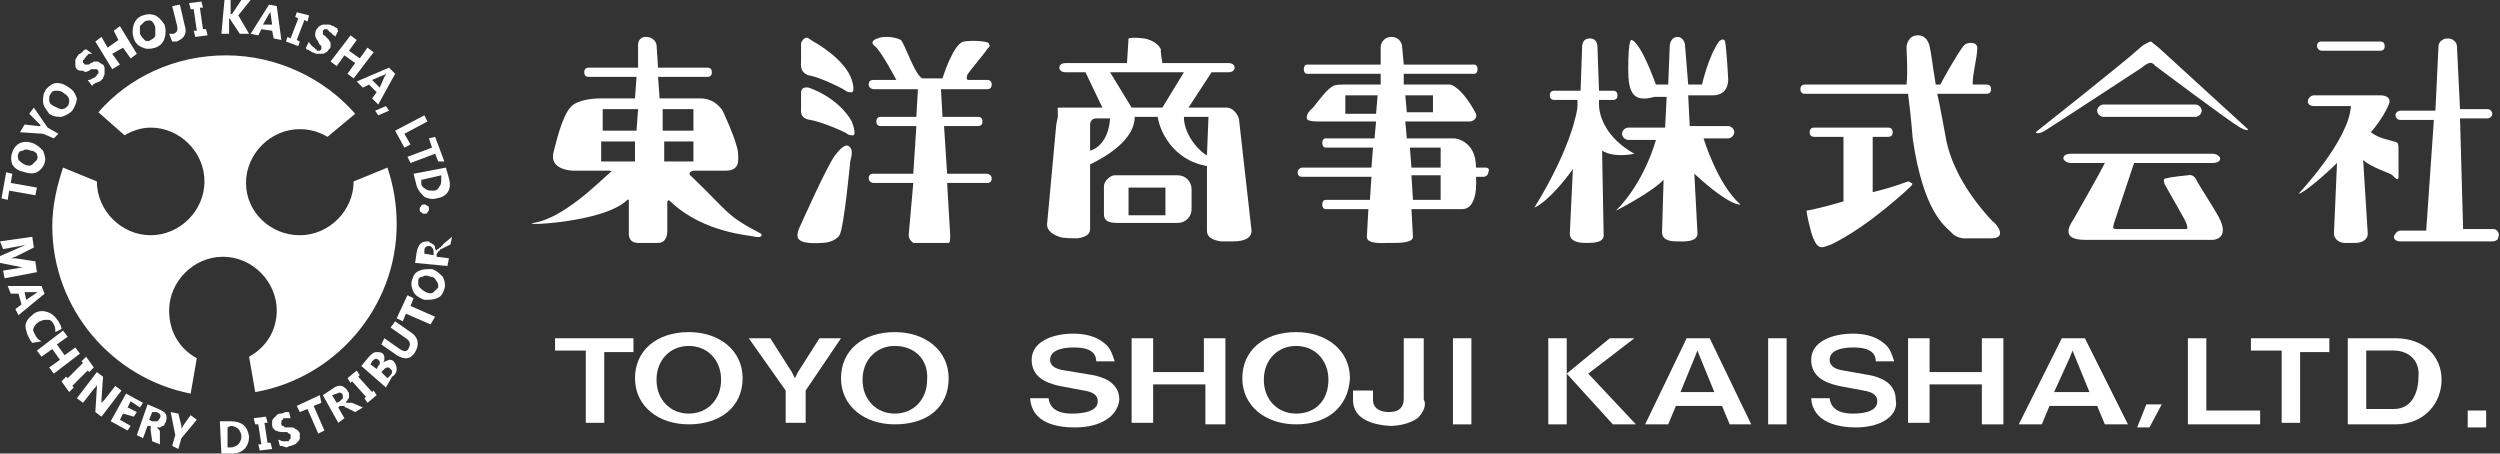
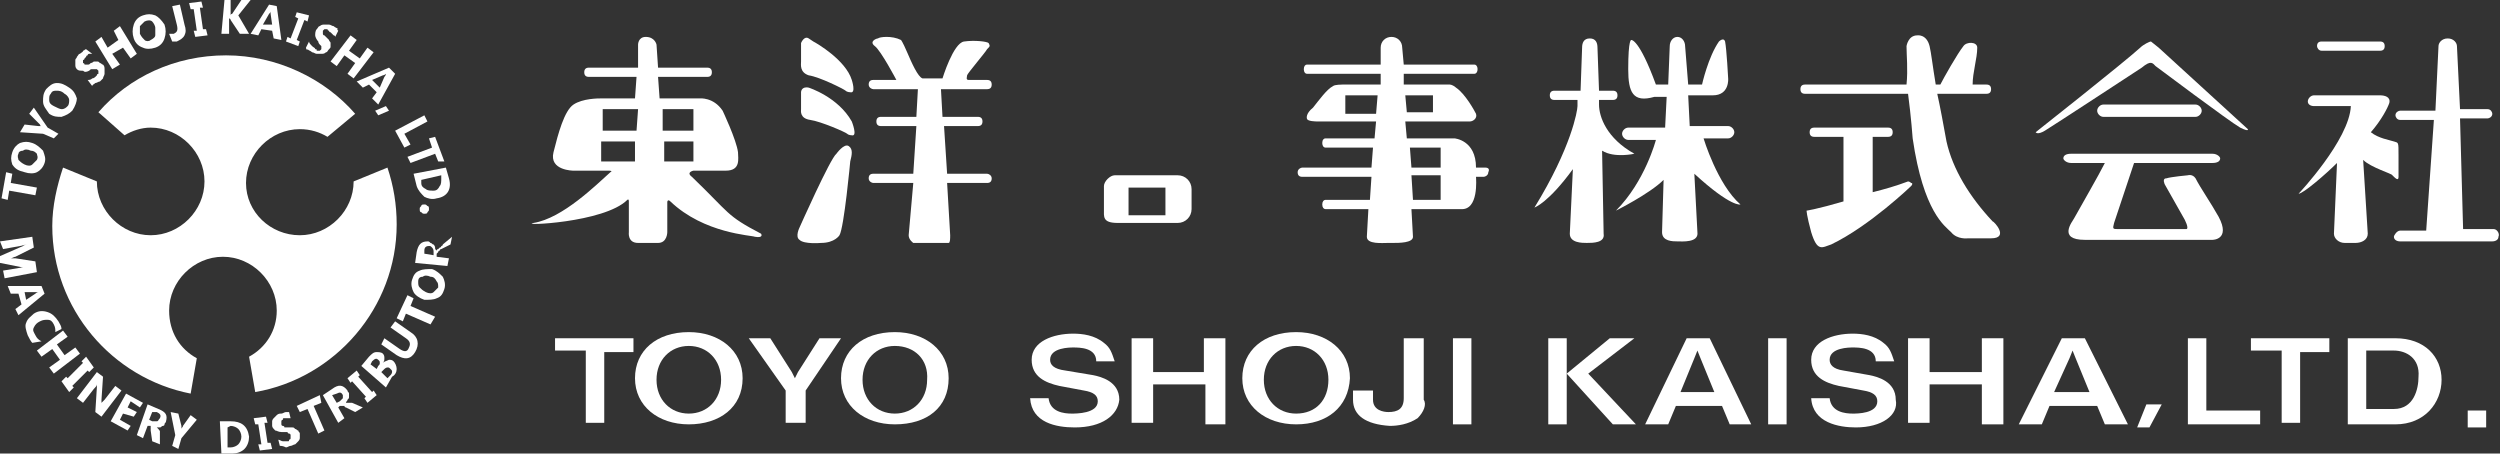
<svg xmlns="http://www.w3.org/2000/svg" version="1.1" id="レイヤー_1" x="0px" y="0px" width="162.6px" height="29.5px" viewBox="0 0 162.6 29.5" enable-background="new 0 0 162.6 29.5" xml:space="preserve">
  <rect x="0" y="0" width="162.6" height="29.5" fill="#333333" stroke="none" />
  <g>
    <g id="XMLID_3_">
      <path id="XMLID_48_" fill="#FFFFFF" d="M39.3,22.8v4.7h-1.2v-4.7h-2V22h5.1v0.9H39.3z" />
      <path id="XMLID_46_" fill="#FFFFFF" d="M149.6,22.8v4.7h-1.2v-4.7h-2V22h5.1v0.9H149.6z" />
      <path id="XMLID_44_" fill="#FFFFFF" d="M52.4,25.4v2.1h-1.3v-2.1L48.7,22h1.4l1.4,2.2l0.2,0.4l0.2-0.4l1.4-2.2h1.4L52.4,25.4z" />
      <path id="XMLID_42_" fill="#FFFFFF" d="M69.9,27.8c-1.2,0-2.8-0.3-2.9-1.9h1.2c0.1,0.9,1,1,1.5,1c0.3,0,1.7,0,1.7-0.8    c0-0.4-0.3-0.6-0.9-0.7l-1.6-0.3c-0.9-0.2-1.8-0.6-1.8-1.7c0-1.2,1.4-1.7,2.7-1.7c0.6,0,1.4,0.1,2,0.6c0.4,0.3,0.5,0.6,0.7,1.2    h-1.2c0-0.9-1.1-0.9-1.5-0.9c-0.2,0-1.5,0-1.5,0.8c0,0.3,0.2,0.6,1,0.7l1.8,0.3c0.5,0.1,1.7,0.4,1.7,1.6    C72.7,27,71.7,27.8,69.9,27.8z" />
      <path id="XMLID_40_" fill="#FFFFFF" d="M78.4,27.6V25H75v2.5h-1.4V22H75v2.2h3.3V22h1.4v5.6H78.4z" />
      <path id="XMLID_37_" fill="#FFFFFF" d="M44.8,27.6c-2,0-3.5-1.2-3.5-3c0-1.8,1.4-3,3.5-3c2,0,3.5,1.2,3.5,3    C48.3,26.5,46.8,27.6,44.8,27.6z M44.8,22.5c-1.2,0-2.1,0.9-2.1,2.2c0,1.3,0.9,2.2,2.1,2.2c1.2,0,2.1-0.9,2.1-2.2    C46.9,23.4,46,22.5,44.8,22.5z" />
      <path id="XMLID_34_" fill="#FFFFFF" d="M58.2,27.6c-2,0-3.5-1.2-3.5-3c0-1.8,1.4-3,3.5-3c2,0,3.5,1.2,3.5,3    C61.7,26.5,60.3,27.6,58.2,27.6z M58.2,22.5c-1.2,0-2.1,0.9-2.1,2.2c0,1.3,0.9,2.2,2.1,2.2c1.2,0,2.1-0.9,2.1-2.2    C60.4,23.4,59.5,22.5,58.2,22.5z" />
      <path id="XMLID_31_" fill="#FFFFFF" d="M84.3,27.6c-2,0-3.5-1.2-3.5-3c0-1.8,1.4-3,3.5-3c2,0,3.5,1.2,3.5,3    C87.7,26.5,86.3,27.6,84.3,27.6z M84.3,22.5c-1.2,0-2.1,0.9-2.1,2.2c0,1.3,0.9,2.2,2.1,2.2c1.3,0,2.1-0.9,2.1-2.2    C86.4,23.4,85.5,22.5,84.3,22.5z" />
      <path id="XMLID_29_" fill="#FFFFFF" d="M92.2,27.2c-0.6,0.4-1.3,0.5-1.8,0.5C88.8,27.6,88,27,88,26v-0.6h1.3V26    c0,0.7,0.7,0.8,1,0.8c0.6,0,1-0.2,1-0.9v-3.9h1.3v4C92.8,26.3,92.6,26.8,92.2,27.2z" />
      <path id="XMLID_27_" fill="#FFFFFF" d="M94.5,27.6V22h1.2v5.6H94.5z" />
      <g id="XMLID_24_">
        <polygon id="XMLID_26_" fill="#FFFFFF" points="106.4,27.6 103.3,24.3 106.3,22 104.7,22 101.9,24.3 104.9,27.6    " />
        <polygon id="XMLID_25_" fill="#FFFFFF" points="100.7,22 100.7,27.6 101.9,27.6 101.9,24.3 101.9,22    " />
      </g>
      <path id="XMLID_21_" fill="#FFFFFF" d="M112.5,27.6l-0.5-1.2h-3l-0.5,1.2H107l2.7-5.6h1.5l2.7,5.6H112.5z M110.6,23.3l-0.2-0.5    l-0.2,0.5l-0.9,2.2h2.2L110.6,23.3z" />
      <path id="XMLID_19_" fill="#FFFFFF" d="M115,27.6V22h1.2v5.6H115z" />
      <path id="XMLID_17_" fill="#FFFFFF" d="M120.7,27.8c-1.1,0-2.8-0.3-2.9-1.9h1.2c0.1,0.9,1,1,1.5,1c0.3,0,1.6,0,1.6-0.8    c0-0.4-0.3-0.6-0.9-0.7l-1.6-0.3c-0.9-0.2-1.8-0.6-1.8-1.7c0-1.2,1.4-1.7,2.7-1.7c0.6,0,1.4,0.1,2,0.6c0.4,0.3,0.5,0.6,0.7,1.2    H122c0-0.9-1.1-0.9-1.5-0.9c-0.2,0-1.5,0-1.5,0.8c0,0.3,0.2,0.6,0.9,0.7l1.7,0.3c0.5,0.1,1.7,0.4,1.7,1.6    C123.5,27,122.4,27.8,120.7,27.8z" />
      <path id="XMLID_15_" fill="#FFFFFF" d="M128.9,27.6V25h-3.4v2.5h-1.4V22h1.4v2.2h3.4V22h1.4v5.6H128.9z" />
      <path id="XMLID_12_" fill="#FFFFFF" d="M136.9,27.6l-0.5-1.2h-3.1l-0.5,1.2h-1.5l2.8-5.6h1.5l2.8,5.6H136.9z M135,23.3l-0.2-0.5    l-0.2,0.5l-1,2.2h2.3L135,23.3z" />
      <path id="XMLID_10_" fill="#FFFFFF" d="M142.3,27.6V22h1.2v4.7h3.5v0.9H142.3z" />
      <path id="XMLID_7_" fill="#FFFFFF" d="M155.8,27.6h-3.1V22h3.1c1.9,0,3,1.2,3,2.7C158.8,26.2,157.7,27.6,155.8,27.6z M155.7,22.8    h-1.8v3.8h1.8c1.3,0,1.6-1.3,1.6-2.1C157.4,23.3,156.5,22.8,155.7,22.8z" />
      <path id="XMLID_5_" fill="#FFFFFF" d="M160.5,27.8v-1.1h1.2v1.1H160.5z" />
      <polygon id="XMLID_4_" fill="#FFFFFF" points="139.8,27.8 139,27.8 139.6,26.3 140.6,26.3   " />
    </g>
    <g id="XMLID_52_">
      <path id="XMLID_149_" fill="#FFFFFF" d="M23,11.8C23,11.8,23,11.9,23,11.8c0,1.9-1.6,3.5-3.5,3.5S16,13.8,16,11.9    c0-1.9,1.6-3.5,3.5-3.5c0.7,0,1.3,0.2,1.8,0.5l1.8-1.5c-2-2.3-5.1-3.8-8.4-3.8c-3.3,0-6.3,1.4-8.3,3.7l1.7,1.5    c0.5-0.3,1.1-0.5,1.7-0.5c1.9,0,3.5,1.6,3.5,3.5c0,1.9-1.6,3.5-3.5,3.5c-1.9,0-3.5-1.6-3.5-3.5c0,0,0,0,0,0l-2.2-0.9    c-0.4,1.2-0.7,2.5-0.7,3.8c0,5.4,3.9,9.9,9,10.9l0.4-2.3c-1.1-0.6-1.8-1.7-1.8-3.1c0-1.9,1.6-3.5,3.5-3.5c1.9,0,3.5,1.6,3.5,3.5    c0,1.3-0.7,2.4-1.8,3l0.4,2.3c5.2-0.9,9.2-5.5,9.2-10.9c0-1.3-0.2-2.5-0.6-3.7L23,11.8z" />
      <g id="XMLID_53_">
        <g id="XMLID_102_">
          <path id="XMLID_147_" fill="#FFFFFF" d="M0.8,11.3l-0.1,0.6l1.7,0.3l-0.1,0.5l-1.7-0.3L0.5,13l-0.4-0.1l0.3-1.7L0.8,11.3z" />
          <path id="XMLID_144_" fill="#FFFFFF" d="M2.9,10.6c-0.1,0.3-0.3,0.5-0.5,0.6s-0.5,0.1-0.8,0C1.2,11.1,1,11,0.8,10.7      c-0.1-0.3-0.1-0.5,0-0.8c0.1-0.3,0.3-0.5,0.5-0.6c0.3-0.1,0.5-0.1,0.8,0c0.3,0.1,0.5,0.3,0.7,0.5C2.9,10.1,3,10.3,2.9,10.6z       M1.2,10c-0.1,0.2,0,0.3,0,0.4c0.1,0.1,0.2,0.2,0.4,0.3c0.2,0.1,0.4,0.1,0.5,0c0.1-0.1,0.2-0.2,0.3-0.3c0.1-0.2,0-0.3,0-0.4      C2.3,9.9,2.2,9.8,2,9.8c-0.2-0.1-0.4-0.1-0.5,0C1.3,9.8,1.2,9.9,1.2,10z" />
          <path id="XMLID_142_" fill="#FFFFFF" d="M2.2,7l0.9,1.3l0.7,0.4L3.5,9L2.8,8.7L1.3,8.6l0.3-0.5l0.9,0.1c0,0,0.1,0,0.2,0l0,0      c-0.1,0-0.1-0.1-0.1-0.1L1.9,7.4L2.2,7z" />
          <path id="XMLID_139_" fill="#FFFFFF" d="M4.7,7.2C4.5,7.4,4.3,7.5,4,7.6c-0.3,0-0.5,0-0.8-0.2C3,7.1,2.8,6.9,2.8,6.6      c0-0.3,0-0.5,0.2-0.8c0.2-0.2,0.4-0.4,0.7-0.4c0.3,0,0.5,0.1,0.8,0.3c0.3,0.2,0.4,0.4,0.5,0.7C5,6.6,4.9,6.9,4.7,7.2z M3.3,6.1      C3.2,6.2,3.2,6.3,3.2,6.5c0,0.2,0.1,0.3,0.3,0.4C3.7,7,3.9,7.1,4,7.1c0.2,0,0.3-0.1,0.4-0.2c0.1-0.1,0.1-0.3,0.1-0.4      c0-0.1-0.1-0.3-0.3-0.4C4,5.9,3.8,5.9,3.7,5.9C3.5,5.9,3.4,5.9,3.3,6.1z" />
          <path id="XMLID_137_" fill="#FFFFFF" d="M6,5.6L5.7,5.2c0.1,0,0.2,0,0.3-0.1C6.1,5.1,6.2,5,6.2,5c0,0,0.1-0.1,0.1-0.1      c0,0,0-0.1,0.1-0.1c0,0,0-0.1,0-0.1c0,0,0-0.1,0-0.1c0,0-0.1-0.1-0.1-0.1c0,0-0.1,0-0.1,0c0,0-0.1,0-0.2,0c-0.1,0-0.1,0-0.2,0.1      c-0.2,0.1-0.3,0.1-0.4,0C5.2,4.6,5.1,4.6,5,4.5C4.9,4.4,4.9,4.3,4.9,4.2c0-0.1,0-0.2,0-0.3C4.9,3.8,5,3.8,5,3.7      c0.1-0.1,0.1-0.2,0.2-0.2c0.1-0.1,0.2-0.1,0.2-0.2c0.1,0,0.1-0.1,0.2-0.1L6,3.5c0,0-0.1,0-0.1,0c0,0-0.1,0-0.1,0      c0,0-0.1,0-0.1,0.1c0,0-0.1,0-0.1,0.1c0,0-0.1,0.1-0.1,0.1c0,0,0,0.1-0.1,0.1c0,0,0,0.1,0,0.1c0,0,0,0.1,0,0.1      c0,0,0.1,0,0.1,0.1c0,0,0.1,0,0.1,0c0,0,0.1,0,0.1,0c0.1,0,0.1,0,0.2-0.1C6,4.1,6.1,4,6.1,4c0.1,0,0.2,0,0.2,0      c0.1,0,0.1,0,0.2,0.1c0.1,0,0.1,0.1,0.2,0.1c0.1,0.1,0.1,0.2,0.1,0.3c0,0.1,0,0.2,0,0.3c0,0.1-0.1,0.2-0.1,0.3      C6.7,5.1,6.6,5.2,6.5,5.3C6.4,5.3,6.3,5.4,6.2,5.4C6.1,5.5,6,5.5,6,5.6z" />
          <path id="XMLID_135_" fill="#FFFFFF" d="M8.9,3.5L8.5,3.8L8,3.1L7.3,3.5l0.5,0.7L7.3,4.5L6.2,2.7l0.4-0.3l0.4,0.7l0.7-0.5L7.4,2      l0.4-0.3L8.9,3.5z" />
          <path id="XMLID_132_" fill="#FFFFFF" d="M10.1,3.1c-0.3,0.1-0.6,0.1-0.8,0C9,3,8.8,2.8,8.7,2.5c-0.1-0.3-0.1-0.6,0-0.9      C8.8,1.3,9,1.1,9.3,1c0.3-0.1,0.5-0.1,0.8,0c0.2,0.1,0.4,0.3,0.6,0.6c0.1,0.3,0.1,0.6,0,0.9C10.6,2.8,10.4,3,10.1,3.1z M9.4,1.4      C9.3,1.5,9.2,1.6,9.1,1.7c0,0.2,0,0.3,0,0.5c0.1,0.2,0.2,0.3,0.3,0.4c0.1,0.1,0.3,0.1,0.4,0c0.2-0.1,0.3-0.2,0.3-0.3      c0-0.1,0-0.3,0-0.5C10.1,1.7,10,1.5,9.9,1.4S9.6,1.3,9.4,1.4z" />
          <path id="XMLID_130_" fill="#FFFFFF" d="M12,1.6c0.1,0.3,0.1,0.5,0,0.7c-0.1,0.2-0.3,0.3-0.5,0.4c-0.1,0-0.2,0-0.3,0L11,2.2      c0.1,0,0.2,0,0.3,0c0.2-0.1,0.3-0.2,0.2-0.6l-0.3-1.2l0.5-0.1L12,1.6z" />
          <path id="XMLID_128_" fill="#FFFFFF" d="M13.1,0.1l0.1,0.4l-0.2,0l0.2,1.4l0.2,0l0.1,0.4l-0.8,0.1L12.6,2l0.2,0l-0.2-1.4l-0.2,0      l-0.1-0.4L13.1,0.1z" />
          <path id="XMLID_126_" fill="#FFFFFF" d="M16.2,2.2l-0.6,0l-0.6-0.9c0,0,0-0.1-0.1-0.1l0,0l0,1l-0.5,0L14.6,0L15,0l0,1l0,0      c0,0,0-0.1,0.1-0.1L15.7,0l0.6,0l-0.8,1L16.2,2.2z" />
          <path id="XMLID_123_" fill="#FFFFFF" d="M18.3,2.6l-0.5-0.1L17.7,2L17,1.9l-0.2,0.4l-0.5-0.1l1.2-1.9L18,0.4L18.3,2.6z       M17.7,1.6l-0.1-0.7c0-0.1,0-0.1,0-0.2l0,0c0,0.1,0,0.1-0.1,0.2l-0.4,0.7L17.7,1.6z" />
          <path id="XMLID_121_" fill="#FFFFFF" d="M20.1,1L20,1.4l-0.2-0.1l-0.5,1.3l0.2,0.1L19.4,3l-0.8-0.3l0.1-0.3l0.2,0.1l0.5-1.3      l-0.2-0.1l0.1-0.3L20.1,1z" />
          <path id="XMLID_119_" fill="#FFFFFF" d="M19.9,3.1l0.2-0.4c0,0.1,0.1,0.2,0.2,0.3c0.1,0.1,0.2,0.1,0.2,0.2c0.1,0,0.1,0,0.1,0.1      c0,0,0.1,0,0.1,0c0,0,0.1,0,0.1,0c0,0,0,0,0.1-0.1c0,0,0-0.1,0-0.1c0,0,0-0.1,0-0.1c0,0-0.1-0.1-0.1-0.1c0,0-0.1-0.1-0.1-0.2      c-0.1-0.1-0.2-0.3-0.2-0.4c0-0.1,0-0.3,0.1-0.4c0.1-0.1,0.1-0.2,0.2-0.2c0.1-0.1,0.2-0.1,0.3-0.1c0.1,0,0.2,0,0.3,0      c0.1,0,0.2,0.1,0.3,0.1c0.1,0.1,0.2,0.1,0.3,0.2C21.9,1.9,21.9,1.9,22,2l-0.2,0.4c0,0,0-0.1-0.1-0.1c0,0-0.1-0.1-0.1-0.1      c0,0-0.1-0.1-0.1-0.1c0,0-0.1,0-0.1-0.1c0,0-0.1,0-0.1-0.1c0,0-0.1,0-0.1,0c0,0-0.1,0-0.1,0C21,2,21,2,21,2c0,0,0,0.1,0,0.1      c0,0,0,0.1,0,0.1c0,0,0,0.1,0.1,0.1c0,0,0.1,0.1,0.1,0.1c0.1,0.1,0.1,0.1,0.2,0.2c0,0.1,0.1,0.1,0.1,0.2c0,0.1,0,0.1,0,0.2      c0,0.1,0,0.1-0.1,0.2c-0.1,0.1-0.1,0.2-0.2,0.2c-0.1,0.1-0.2,0.1-0.3,0.1c-0.1,0-0.2,0-0.3,0c-0.1,0-0.2-0.1-0.3-0.1      c-0.1-0.1-0.2-0.1-0.3-0.2C20,3.3,19.9,3.2,19.9,3.1z" />
          <path id="XMLID_117_" fill="#FFFFFF" d="M23,5.1l-0.4-0.3l0.5-0.7l-0.7-0.5l-0.5,0.7L21.5,4l1.3-1.7l0.4,0.3l-0.5,0.7l0.7,0.5      l0.5-0.7l0.4,0.3L23,5.1z" />
          <path id="XMLID_114_" fill="#FFFFFF" d="M24.6,6.8l-0.4-0.4L24.5,6L24,5.5l-0.4,0.2l-0.4-0.4l2.1-0.9l0.4,0.4L24.6,6.8z       M24.7,5.7L25,5c0,0,0.1-0.1,0.1-0.2l0,0c0,0-0.1,0.1-0.2,0.1l-0.7,0.3L24.7,5.7z" />
          <path id="XMLID_112_" fill="#FFFFFF" d="M25.3,7.2l-0.7,0.3l-0.2-0.3l0.7-0.3L25.3,7.2z" />
          <path id="XMLID_110_" fill="#FFFFFF" d="M26.3,9.6l-0.6-1.1l1.9-1l0.2,0.4l-1.5,0.8l0.4,0.7L26.3,9.6z" />
          <path id="XMLID_108_" fill="#FFFFFF" d="M28.5,10.5L28.3,10l-1.6,0.6l-0.2-0.4l1.6-0.6L27.9,9l0.4-0.1l0.6,1.6L28.5,10.5z" />
          <path id="XMLID_105_" fill="#FFFFFF" d="M26.9,11.3l2.1-0.4l0.2,0.7c0.2,0.7-0.1,1.2-0.8,1.3c-0.3,0.1-0.6,0-0.8-0.1      c-0.2-0.2-0.4-0.4-0.5-0.7L26.9,11.3z M28.7,11.4l-1.3,0.3l0,0.2c0,0.2,0.1,0.3,0.3,0.4c0.1,0.1,0.3,0.1,0.5,0.1      c0.2,0,0.3-0.1,0.4-0.3c0.1-0.1,0.1-0.3,0.1-0.5L28.7,11.4z" />
          <path id="XMLID_103_" fill="#FFFFFF" d="M27.3,13.6c0-0.1,0-0.1,0.1-0.2c0-0.1,0.1-0.1,0.2-0.1c0.1,0,0.1,0,0.2,0.1      c0.1,0,0.1,0.1,0.1,0.2c0,0.1,0,0.1-0.1,0.2c0,0.1-0.1,0.1-0.2,0.1c-0.1,0-0.1,0-0.2-0.1C27.3,13.8,27.3,13.7,27.3,13.6z" />
        </g>
        <g id="XMLID_54_">
          <path id="XMLID_100_" fill="#FFFFFF" d="M0.3,18.1l-0.1-0.5l1.2-0.2c0.1,0,0.3,0,0.4,0l0,0c-0.1,0-0.2,0-0.3,0l-1.5-0.3      l-0.1-0.4L1.5,16c0,0,0.1-0.1,0.3-0.1l0,0c-0.2,0-0.4,0.1-0.5,0.1l-1.1,0.2L0,15.7l2.1-0.3l0.1,0.7L1,16.7      c-0.1,0-0.2,0.1-0.3,0.1l0,0c0.1,0,0.2,0,0.3,0l1.3,0.2l0.1,0.7L0.3,18.1z" />
          <path id="XMLID_97_" fill="#FFFFFF" d="M1.2,20.5L1,20.1l0.4-0.3l-0.2-0.7l-0.5,0l-0.2-0.5l2.2,0l0.2,0.5L1.2,20.5z M1.7,19.5      l0.6-0.4c0,0,0.1-0.1,0.2-0.1l0,0c-0.1,0-0.1,0-0.2,0l-0.7,0L1.7,19.5z" />
          <path id="XMLID_95_" fill="#FFFFFF" d="M2.1,22.3C2,22.2,1.9,22,1.8,21.8c-0.1-0.3-0.2-0.6-0.1-0.8c0.1-0.3,0.3-0.4,0.5-0.6      c0.3-0.2,0.6-0.2,0.9-0.1c0.3,0.1,0.5,0.3,0.7,0.6c0.1,0.2,0.2,0.3,0.2,0.5l-0.4,0.2c0-0.2,0-0.3-0.1-0.5      c-0.1-0.2-0.2-0.3-0.4-0.3c-0.2,0-0.3,0-0.5,0.1c-0.2,0.1-0.3,0.2-0.4,0.4c-0.1,0.2,0,0.3,0.1,0.5c0.1,0.2,0.2,0.3,0.4,0.4      L2.1,22.3z" />
          <path id="XMLID_93_" fill="#FFFFFF" d="M3.5,24.3l-0.3-0.4l0.7-0.5l-0.5-0.7l-0.7,0.5l-0.3-0.4l1.7-1.3l0.3,0.4l-0.7,0.5      l0.5,0.7l0.7-0.5L5.2,23L3.5,24.3z" />
          <path id="XMLID_91_" fill="#FFFFFF" d="M6.1,23.9l-0.3,0.3l-0.1-0.1l-1,1l0.1,0.1l-0.3,0.3L4,24.8l0.3-0.3l0.1,0.1l1-1l-0.1-0.1      l0.3-0.3L6.1,23.9z" />
          <path id="XMLID_89_" fill="#FFFFFF" d="M6.6,27.1l-0.4-0.3l0.1-1.6c0-0.1,0-0.2,0-0.2l0,0c0,0.1-0.1,0.2-0.2,0.3l-0.7,0.9      l-0.4-0.3l1.3-1.7l0.4,0.3l-0.1,1.5c0,0.1,0,0.1,0,0.2l0,0c0,0,0.1-0.1,0.2-0.2l0.7-0.9l0.4,0.3L6.6,27.1z" />
          <path id="XMLID_87_" fill="#FFFFFF" d="M8.3,28l-1.1-0.6l1-1.8l1.1,0.6l-0.2,0.3l-0.6-0.4l-0.2,0.4l0.6,0.3l-0.2,0.3L8,26.9      l-0.2,0.4l0.7,0.4L8.3,28z" />
          <path id="XMLID_84_" fill="#FFFFFF" d="M10.4,28.9l-0.5-0.2L9.8,28c0,0,0-0.1,0-0.1c0,0,0-0.1,0-0.1s0-0.1,0-0.1c0,0,0,0-0.1,0      l-0.1,0l-0.3,0.8l-0.4-0.2l0.7-2l0.7,0.3c0.5,0.2,0.6,0.4,0.5,0.8c0,0.1-0.1,0.1-0.1,0.2c0,0.1-0.1,0.1-0.1,0.1      c-0.1,0-0.1,0.1-0.2,0.1c-0.1,0-0.1,0-0.2,0l0,0c0,0,0,0,0.1,0.1s0,0.1,0.1,0.1c0,0,0,0.1,0,0.1c0,0,0,0.1,0,0.1L10.4,28.9z       M9.9,26.8l-0.2,0.5l0.2,0.1c0.1,0,0.2,0,0.3,0c0.1,0,0.1-0.1,0.2-0.2c0.1-0.2,0-0.3-0.2-0.4L9.9,26.8z" />
          <path id="XMLID_82_" fill="#FFFFFF" d="M12.8,27.3l-1,1.2l-0.2,0.7L11.2,29l0.2-0.7l-0.3-1.5l0.5,0.1l0.2,0.8c0,0,0,0.1,0,0.2      l0,0c0-0.1,0.1-0.1,0.1-0.2l0.5-0.7L12.8,27.3z" />
          <path id="XMLID_79_" fill="#FFFFFF" d="M14.4,29.5l-0.1-2.1l0.7,0c0.7,0,1.1,0.3,1.2,1c0,0.3-0.1,0.6-0.3,0.8      c-0.2,0.2-0.5,0.3-0.8,0.3L14.4,29.5z M14.8,27.8l0,1.3l0.2,0c0.2,0,0.4-0.1,0.5-0.2c0.1-0.1,0.2-0.3,0.2-0.5      c0-0.2-0.1-0.4-0.2-0.5c-0.1-0.1-0.3-0.2-0.5-0.2L14.8,27.8z" />
          <path id="XMLID_77_" fill="#FFFFFF" d="M17.3,27.1l0.1,0.4l-0.2,0l0.2,1.3l0.2,0l0.1,0.4l-0.8,0.1l-0.1-0.4l0.2,0l-0.2-1.3      l-0.2,0l-0.1-0.4L17.3,27.1z" />
          <path id="XMLID_75_" fill="#FFFFFF" d="M18.2,29l-0.1-0.4c0.1,0,0.2,0.1,0.3,0.1c0.1,0,0.2,0,0.3,0c0.1,0,0.1,0,0.1-0.1      c0,0,0.1,0,0.1-0.1c0,0,0-0.1,0-0.1c0,0,0-0.1,0-0.1c0,0,0-0.1-0.1-0.1c0,0-0.1,0-0.1-0.1c0,0-0.1,0-0.2,0c-0.1,0-0.1,0-0.2,0      c-0.2,0-0.3-0.1-0.4-0.1c-0.1-0.1-0.2-0.2-0.2-0.3c0-0.1,0-0.2,0-0.3c0-0.1,0.1-0.2,0.1-0.2c0.1-0.1,0.1-0.1,0.2-0.2      c0.1-0.1,0.2-0.1,0.3-0.1c0.1,0,0.2-0.1,0.3-0.1s0.2,0,0.2,0l0.1,0.4c0,0-0.1,0-0.1,0c0,0-0.1,0-0.1,0c0,0-0.1,0-0.1,0      c0,0-0.1,0-0.1,0c-0.1,0-0.1,0-0.1,0.1c0,0-0.1,0-0.1,0.1c0,0,0,0.1,0,0.1c0,0,0,0.1,0,0.1c0,0,0,0.1,0.1,0.1c0,0,0.1,0,0.1,0.1      c0,0,0.1,0,0.1,0c0.1,0,0.1,0,0.2,0c0.1,0,0.2,0,0.2,0c0.1,0,0.1,0,0.2,0.1c0.1,0,0.1,0.1,0.2,0.1c0,0.1,0.1,0.1,0.1,0.2      c0,0.1,0,0.2,0,0.3c0,0.1-0.1,0.2-0.1,0.2c-0.1,0.1-0.1,0.1-0.2,0.2c-0.1,0-0.2,0.1-0.3,0.1c-0.1,0-0.2,0.1-0.3,0.1      C18.4,29,18.3,29,18.2,29z" />
          <path id="XMLID_73_" fill="#FFFFFF" d="M20.9,26.2l-0.5,0.2l0.7,1.6l-0.4,0.2l-0.7-1.6l-0.5,0.2l-0.2-0.4l1.5-0.7L20.9,26.2z" />
          <path id="XMLID_70_" fill="#FFFFFF" d="M23.6,26.5l-0.5,0.3l-0.6-0.3c0,0-0.1,0-0.1-0.1c0,0-0.1,0-0.1,0c0,0-0.1,0-0.1,0      c0,0-0.1,0-0.1,0l-0.1,0.1l0.4,0.7l-0.4,0.3L21,25.7l0.6-0.4c0.4-0.3,0.7-0.3,1,0.1c0,0.1,0.1,0.1,0.1,0.2c0,0.1,0,0.1,0,0.2      c0,0.1,0,0.1-0.1,0.2c0,0.1-0.1,0.1-0.1,0.2l0,0c0,0,0.1,0,0.1,0c0,0,0.1,0,0.1,0c0,0,0.1,0,0.1,0c0,0,0.1,0,0.1,0L23.6,26.5z       M21.6,25.7l0.3,0.5l0.2-0.1c0.1-0.1,0.1-0.1,0.2-0.2c0-0.1,0-0.2,0-0.2c-0.1-0.2-0.2-0.2-0.4-0.1L21.6,25.7z" />
          <path id="XMLID_68_" fill="#FFFFFF" d="M23.2,24.1l0.2,0.3l-0.1,0.1l0.9,1l0.1-0.1l0.2,0.3l-0.6,0.5l-0.2-0.3l0.1-0.1l-0.9-1      l-0.1,0.1l-0.2-0.3L23.2,24.1z" />
          <path id="XMLID_64_" fill="#FFFFFF" d="M25.1,25.2l-1.6-1.4l0.5-0.6c0.2-0.2,0.3-0.3,0.5-0.3c0.1,0,0.3,0,0.4,0.1      c0.1,0.1,0.1,0.2,0.1,0.3c0,0.1,0,0.2-0.1,0.3l0,0c0.1-0.1,0.2-0.1,0.4-0.2c0.1,0,0.2,0,0.3,0.1c0.1,0.1,0.2,0.3,0.2,0.5      c0,0.2-0.1,0.4-0.3,0.5L25.1,25.2z M24.1,23.7l0.4,0.3l0.1-0.2c0.1-0.1,0.1-0.1,0.1-0.2c0-0.1,0-0.1-0.1-0.2      c-0.1-0.1-0.2-0.1-0.4,0.1L24.1,23.7z M24.8,24.2l0.4,0.4l0.2-0.2c0.1-0.1,0.1-0.2,0.1-0.2c0-0.1,0-0.1-0.1-0.2      c-0.1-0.1-0.1-0.1-0.2-0.1c-0.1,0-0.2,0.1-0.2,0.1L24.8,24.2z" />
          <path id="XMLID_62_" fill="#FFFFFF" d="M26.7,21.6c0.5,0.3,0.6,0.8,0.3,1.3c-0.3,0.5-0.7,0.5-1.2,0.2l-1-0.7L25,22l1,0.7      c0.3,0.2,0.5,0.2,0.6-0.1c0.1-0.2,0.1-0.4-0.2-0.6l-1-0.7l0.3-0.4L26.7,21.6z" />
          <path id="XMLID_60_" fill="#FFFFFF" d="M26.9,19.4l-0.2,0.5l1.6,0.7L28,21.1l-1.6-0.7l-0.2,0.5l-0.4-0.2l0.7-1.5L26.9,19.4z" />
          <path id="XMLID_57_" fill="#FFFFFF" d="M28.9,18.8c-0.1,0.3-0.2,0.5-0.5,0.6c-0.2,0.1-0.5,0.1-0.8,0.1c-0.3-0.1-0.6-0.3-0.7-0.5      s-0.2-0.5-0.1-0.8c0.1-0.3,0.2-0.5,0.5-0.6c0.2-0.1,0.5-0.1,0.8-0.1c0.3,0.1,0.5,0.3,0.7,0.5C28.9,18.2,29,18.5,28.9,18.8z       M27.2,18.3c0,0.2,0,0.3,0.1,0.4c0.1,0.1,0.2,0.2,0.4,0.3c0.2,0.1,0.4,0.1,0.5,0c0.1-0.1,0.2-0.2,0.3-0.3c0-0.2,0-0.3-0.1-0.4      C28.3,18.1,28.2,18,28,18c-0.2-0.1-0.4-0.1-0.5,0C27.3,18,27.2,18.1,27.2,18.3z" />
          <path id="XMLID_55_" fill="#FFFFFF" d="M29.4,15.4l-0.1,0.5l-0.6,0.3c0,0-0.1,0-0.1,0.1c0,0-0.1,0-0.1,0.1c0,0,0,0-0.1,0.1      c0,0,0,0,0,0.1l0,0.1l0.8,0.1l-0.1,0.5l-2.1-0.2l0.1-0.7c0.1-0.5,0.3-0.7,0.7-0.7c0.1,0,0.1,0,0.2,0.1c0.1,0,0.1,0.1,0.2,0.1      c0,0,0.1,0.1,0.1,0.2c0,0.1,0,0.1,0.1,0.2l0,0c0,0,0-0.1,0.1-0.1c0,0,0.1-0.1,0.1-0.1c0,0,0.1,0,0.1-0.1c0,0,0.1,0,0.1-0.1      L29.4,15.4z M27.6,16.5l0.6,0.1l0-0.2c0-0.1,0-0.2-0.1-0.3S28,16,27.9,16c-0.2,0-0.3,0.1-0.3,0.3L27.6,16.5z" />
        </g>
      </g>
    </g>
    <g id="XMLID_10791_">
      <path id="XMLID_10827_" fill="#FFFFFF" d="M43.6,13.1c2.2,2.1,5.3,2.2,5.5,2.3c0.6,0.1,0.4-0.2,0.4-0.2c-2.3-1.2-2-1.3-4.5-3.7    c-0.4-0.3,0.1-0.4,0.1-0.4s1.3,0,2.1,0c1,0,0.8-0.8,0.8-1.2c-0.1-0.8-1-2.7-1-2.7c-0.6-0.9-1.5-0.8-1.5-0.8s-1.3,0-2.6,0l-0.1-1.4    h3.2c0.2,0,0.3-0.1,0.3-0.3c0-0.2-0.1-0.3-0.3-0.3h-3.2l-0.1-1.5c0,0-0.1-0.5-0.7-0.5c-0.5,0-0.5,0.5-0.5,0.5l0,1.5h-3.2    c-0.2,0-0.3,0.1-0.3,0.3c0,0.2,0.1,0.3,0.3,0.3h3.1l-0.1,1.4c-1.2,0-2.2,0-2.2,0c-0.2,0-1.2,0-1.8,0.4c-0.6,0.4-1,1.9-1.3,3.1    c-0.3,1.2,1.3,1.2,1.3,1.2h2.3c0,0,0.3,0,0.1,0.1c-0.9,0.8-3.1,3-5,3.3c-1,0.2,4.6,0,6.1-1.5c0,0,0.1-0.1,0.1,0.1l0,2    c0,0-0.1,0.7,0.6,0.7c0.6,0,0.6,0,1.3,0c0.6,0,0.6-0.7,0.6-0.7l0-2C43.4,13.2,43.4,12.9,43.6,13.1z M41.3,10.5h-2.2V9.2h2.2    L41.3,10.5z M41.4,8.5h-2.2V7.1h2.3L41.4,8.5z M43.1,7.1h2v1.4h-2L43.1,7.1z M43.2,9.2h1.9v1.3h-1.9L43.2,9.2z" />
      <g id="XMLID_10822_">
        <path id="XMLID_10759_" fill="#FFFFFF" d="M55.2,9.5c-0.3-0.2-0.8,0.5-0.8,0.5c-0.4,0.3-2.4,4.8-2.4,4.8s-0.3,0.6,0,0.8     c0.3,0.3,1.4,0.2,1.4,0.2c0.9,0,1.2-0.5,1.2-0.5c0.3-0.5,0.7-4.8,0.7-4.8C55.4,10.1,55.5,9.7,55.2,9.5z" />
        <path id="XMLID_10758_" fill="#FFFFFF" d="M52.6,5.7C52.1,5.6,52.1,6,52.1,6s0,0.9,0,1.1c0,0.1-0.1,0.6,0.6,0.7     c0.7,0.1,2.3,0.8,2.4,0.9c0.1,0.1,0.3,0.1,0.3,0.1c0.4,0.1,0-0.9,0-0.9C54.5,6.3,52.6,5.7,52.6,5.7z" />
        <path id="XMLID_10757_" fill="#FFFFFF" d="M52.6,4.9c0.7,0.1,2.3,0.9,2.4,1C55.1,6,55.3,6,55.3,6c0.4,0.1,0.1-0.8,0.1-0.8     c-0.4-1.3-2.3-2.4-2.5-2.5l-0.3-0.2c-0.3-0.2-0.5,0.3-0.5,0.3l0,0.3c0,0,0,0.7,0,0.9C52.1,4.2,52,4.7,52.6,4.9z" />
        <path id="XMLID_10756_" fill="#FFFFFF" d="M64.2,5.2H63c-0.2,0-0.1-0.2-0.1-0.3c0-0.1,1.2-1.5,1.3-1.7C64.4,3,64.4,3,64.3,2.8     c-0.1-0.1-0.9-0.2-1.6-0.1c-0.7,0.1-1.4,2.4-1.4,2.4h-1.3c-0.3-0.1-0.7-1-1-1.7c-0.3-0.7-0.4-0.8-0.4-0.8     c-0.6-0.3-1.4-0.2-1.5-0.1c-0.1,0-0.6,0.2-0.2,0.5c0.4,0.3,1.4,2.2,1.4,2.2h-1.5c-0.2,0-0.3,0.1-0.3,0.3c0,0.2,0.2,0.3,0.3,0.3     h2.9l-0.1,1.8h-2.3c-0.2,0-0.3,0.1-0.3,0.3c0,0.2,0.1,0.3,0.3,0.3h2.3l-0.2,3.1h-2.6c-0.2,0-0.3,0.1-0.3,0.3     c0,0.2,0.2,0.3,0.3,0.3h2.6l-0.3,3.4c0,0.3,0.3,0.5,0.3,0.5c0.2,0,2,0,2.3,0c0.1,0,0.1-0.3,0.1-0.5l-0.2-3.4h2.6     c0.2,0,0.3-0.1,0.3-0.3c0-0.2-0.2-0.3-0.3-0.3h-2.6l-0.2-3.1h2.2c0.2,0,0.3-0.1,0.3-0.3c0-0.2-0.1-0.3-0.3-0.3h-2.3l-0.1-1.8h3     c0.2,0,0.3-0.1,0.3-0.3C64.5,5.3,64.4,5.2,64.2,5.2z" />
      </g>
      <g id="XMLID_10813_">
-         <path id="XMLID_10817_" fill="#FFFFFF" d="M81.4,15l-0.8-7.1c0-0.4-0.4-0.9-0.8-0.9c0,0-2.5,0-2.5,0l1.5-2.3h1.1     c0.2,0,0.4-0.1,0.4-0.3c0-0.2-0.2-0.3-0.4-0.3h-4.3c0,0-0.1-0.6-0.1-0.7s0-0.2,0-0.2c-0.3-0.6-1.1-0.7-1.1-0.7c-0.8-0.1-1,0-1,0     l-0.1,1.6h-4c-0.2,0-0.4,0.1-0.4,0.3c0,0.2,0.2,0.3,0.4,0.3h1.3L71.7,7c0,0-2.6,0-2.7,0c-0.3,0-0.2,0-0.2,0.2l0,0.4l-0.1,0.5     l-0.6,6.5c0,0.3,0.2,0.6,0.8,0.8c0.2,0.1,0.9,0.1,1.2,0.1c0.7-0.1,0.8-0.4,0.8-0.6l0-4.2c-0.1,0,2.9-1.2,2.9-3.1h1.5     c0.1,0.8,0.9,2.8,3.2,3.2l0,4.2c0,0.4,0.3,0.6,0.9,0.7c0.1,0,0.7,0,0.8,0C80.7,15.7,81.4,15.6,81.4,15z M70.9,9.8l0-1.7     c0,0,0-0.4,0.4-0.4h0.9C72.1,9.2,71.3,9.7,70.9,9.8z M75.6,7l-2,0l-1.4-2.3h4.8L75.6,7z M78.5,10.1c-0.3-0.1-1.5-1.2-1.5-2.5h1.6     L78.5,10.1z" />
        <path id="XMLID_10814_" fill="#FFFFFF" d="M76.6,11.4h-4.1c-0.3,0-0.7,0.4-0.7,0.7v1.5c0,0.5-0.1,0.9,0.9,0.9h3.9     c0.5,0,0.9-0.4,0.9-0.9v-1.3C77.5,11.8,77.1,11.4,76.6,11.4z M75.8,14h-2.4v-1.8h2.4V14z" />
      </g>
      <g id="XMLID_10806_">
        <path id="XMLID_10807_" fill="#FFFFFF" d="M96.6,10.9h-0.6c0-1.8-1.4-1.9-1.4-1.9h-0.8h-2.3l-0.1-1.1l4.2,0     c0.2,0,0.5-0.2,0.4-0.5l0,0c-0.1-0.2-0.7-1.3-1.3-1.7c-0.1-0.1-0.3-0.2-0.4-0.2h-3l0-0.7h4.6c0.1,0,0.2-0.1,0.2-0.3     c0-0.2-0.1-0.3-0.2-0.3h-4.6l-0.1-1.1c0-0.4-0.3-0.7-0.7-0.7c-0.4,0-0.7,0.3-0.7,0.7l0,1.1h-4.8c-0.1,0-0.2,0.1-0.2,0.3     c0,0.2,0.1,0.3,0.2,0.3h4.8l0,0.7l-2.5,0c0,0-0.5,0-0.6,0.1c-0.4,0.2-0.9,0.9-1.3,1.4C84.9,7.4,85,7.7,85,7.7     c0,0.2,0.6,0.2,0.7,0.2h3.8L89.4,9h-3.2C86.1,9,86,9.1,86,9.3s0.1,0.3,0.2,0.3h3.1l-0.1,1.3l-4.5,0c-0.1,0-0.3,0.1-0.3,0.3     c0,0.2,0.1,0.3,0.3,0.3l4.5,0L89.1,13l-2.9,0c-0.1,0-0.2,0.1-0.2,0.3c0,0.2,0.1,0.3,0.2,0.3l2.8,0l-0.1,1.8c0,0.5,1,0.4,1.4,0.4     l0.3,0c0.4,0,1.3,0,1.3-0.4l-0.1-1.8l2.9,0h0.2c0,0,0.1,0,0.1,0c1.2,0.1,1-2,1-2.1l0.5,0c0.1,0,0.3-0.1,0.3-0.3     C96.9,11,96.8,10.9,96.6,10.9z M89.5,7.4h-2V6.2h2.1L89.5,7.4z M91.4,6.2h1.8v1.1h-1.7L91.4,6.2z M91.7,9.6h2v1.3h-1.9L91.7,9.6z      M91.9,13l-0.1-1.6h1.9l0,1.6H91.9z" />
      </g>
      <g id="XMLID_10803_">
        <path id="XMLID_10744_" fill="#FFFFFF" d="M104.2,9.8c0.8,0.5,2.1,0.2,2.1,0.2c-1.8-1-2.3-2.4-2.3-3.2V6.5h0.1l0,0h0.8     c0.2,0,0.3-0.1,0.3-0.3c0-0.2-0.1-0.3-0.3-0.3h-0.9l-0.1-2.8c0-0.3-0.1-0.6-0.5-0.6c-0.4,0-0.5,0.3-0.5,0.6l-0.1,2.8h-1.7     c-0.2,0-0.3,0.1-0.3,0.3c0,0.2,0.1,0.3,0.3,0.3h1.5l0,0.4v0l0,0c0,0.3-0.4,2.7-2.8,6.6c0,0,0.9-0.3,2.5-2.5l-0.2,4.2     c0,0.6,0.8,0.6,1.1,0.6c0.4,0,1.2,0,1.1-0.6L104.2,9.8z" />
        <path id="XMLID_10743_" fill="#FFFFFF" d="M112.4,5.1c0,0,0.1,1.1-1,1.1l-1.6,0l0.1,2h2.5c0.2,0,0.4,0.2,0.4,0.4     c0,0.2-0.2,0.4-0.4,0.4h-1.6c0,0,0.9,3,2.4,4.3c0,0-0.6,0.2-3-2l0.2,3.8c0.1,0.7-1,0.6-1.3,0.6c-0.3,0-1,0-1-0.6l0.1-3.4     c-0.9,0.9-3.1,2-3.1,2c1.9-1.9,2.6-4.6,2.6-4.6h-0.1h-1.7c-0.2,0-0.4-0.2-0.4-0.4c0-0.2,0.2-0.4,0.4-0.4h2.4l0.1-2l-0.8,0     c-1.4,0.4-1.7-0.3-1.7-1.8c0-2,0.2-1.9,0.2-1.9s0.5-0.1,1.6,2.9h0.8l0.1-2.5c0-0.3,0.2-0.6,0.5-0.6c0.3,0,0.5,0.3,0.5,0.6     l0.2,2.5h0.9c0,0,0.4-1.8,1.1-2.8c0,0,0.3-0.3,0.4,0C112.3,3.2,112.4,5.1,112.4,5.1z" />
      </g>
      <g id="XMLID_10800_">
        <path id="XMLID_10742_" fill="#FFFFFF" d="M124.1,11.8c-0.8,0.3-1.5,0.5-2.3,0.7V8.9h1c0.2,0,0.3-0.1,0.3-0.3     c0-0.2-0.1-0.3-0.3-0.3h-4.8c-0.2,0-0.3,0.1-0.3,0.3c0,0.2,0.1,0.3,0.3,0.3h1.9v4.2c-1.7,0.5-2.4,0.6-2.4,0.6s0,0.3,0.3,1.4     c0.4,1.3,0.7,1,1.3,0.8c2.5-1.2,5.2-3.8,5.2-3.8c0.1-0.1,0.1-0.2,0-0.2C124.2,11.8,124.1,11.8,124.1,11.8z" />
        <path id="XMLID_10741_" fill="#FFFFFF" d="M129.5,15.5h-1.5c0,0-0.7,0.1-1.1-0.4c-0.4-0.4-1.8-1.3-2.5-6.1c0,0-0.1-1.4-0.3-2.9     h-6.7c-0.2,0-0.3-0.1-0.3-0.3c0-0.2,0.1-0.3,0.3-0.3h6.6C124.1,4.5,124,3.6,124,3c0,0,0.1-0.7,0.7-0.7c0,0,0.6-0.1,0.8,0.7     c0.1,0.4,0.2,1.3,0.4,2.5h0.3c0.2-0.4,1.1-2,1.5-2.5c0.2-0.3,0.9-0.3,0.9,0.1c0,0.7-0.3,1.6-0.3,2.4h0.9c0.2,0,0.3,0.1,0.3,0.3     c0,0.2-0.1,0.3-0.3,0.3h-3.2c0.2,0.9,0.4,2,0.6,3.1c0.4,1.8,1.5,3.6,3,5.2C129.7,14.4,130.7,15.5,129.5,15.5z" />
      </g>
      <g id="XMLID_10796_">
        <path id="XMLID_10740_" fill="#FFFFFF" d="M142.8,7.6c0.2,0,0.4-0.2,0.4-0.4c0-0.2-0.2-0.4-0.4-0.4h-6c-0.2,0-0.4,0.2-0.4,0.4     c0,0.2,0.2,0.4,0.4,0.4H142.8z" />
        <path id="XMLID_10739_" fill="#FFFFFF" d="M142.8,11.6c0.3,0.6,1,1.6,1.5,2.5c0.8,1.5-0.4,1.5-0.4,1.5l-8.3,0     c-1.8,0-0.8-1.2-0.7-1.4c0.5-0.9,1.6-2.8,2-3.6h-2.2c-0.3,0-0.5-0.2-0.5-0.3c0-0.2,0.2-0.3,0.5-0.3h9.2c0.3,0,0.5,0.2,0.5,0.3     c0,0.2-0.2,0.3-0.5,0.3h-5.1l-1.3,3.9c-0.1,0.4-0.1,0.4,0.3,0.4c3.3,0,3.6,0,4.4,0c0.1,0,0.1-0.2-0.1-0.6l-1.3-2.3     c0,0-0.2-0.4,0.1-0.4c0.3-0.1,1.4-0.2,1.4-0.2S142.6,11.3,142.8,11.6z" />
        <path id="XMLID_10738_" fill="#FFFFFF" d="M139.9,2.7c-0.1,0-0.5,0.2-0.7,0.4c-1.1,1-6.8,5.5-6.8,5.5s0.1,0.2,0.6-0.1     c0.5-0.3,6.3-4.1,6.3-4.1c0.6-0.5,0.7-0.3,0.9-0.1c0,0,4.8,3.6,5.5,4c0.6,0.3,0.5,0.1,0.5,0.1l-5.8-5.3     C140.4,3.1,139.9,2.7,139.9,2.7z" />
      </g>
      <g id="XMLID_10792_">
        <path id="XMLID_10007_" fill="#FFFFFF" d="M151,3.3h3.8c0.2,0,0.3-0.1,0.3-0.3c0-0.2-0.1-0.3-0.3-0.3H151c-0.2,0-0.3,0.1-0.3,0.3     C150.7,3.1,150.8,3.3,151,3.3z" />
        <path id="XMLID_197_" fill="#FFFFFF" d="M162.2,14.9h-2L160,7.7l1.8,0c0.1,0,0.3-0.1,0.3-0.3c0-0.1-0.1-0.3-0.3-0.3H160L159.8,3     c0-0.2-0.2-0.5-0.6-0.5c-0.4,0-0.6,0.3-0.6,0.5l-0.2,4.2l-2.3,0c-0.1,0-0.3,0.1-0.3,0.3c0,0.1,0.1,0.3,0.3,0.3l2.2,0l-0.5,7.2     h-1.7c-0.2,0-0.4,0.3-0.4,0.4c0,0.2,0.2,0.3,0.4,0.3h6c0.2,0,0.4-0.1,0.4-0.3C162.6,15.2,162.4,14.9,162.2,14.9z" />
        <path id="XMLID_10508_" fill="#FFFFFF" d="M156,11.5c0-0.3,0-1.4,0-1.4c0-0.9,0-0.8-0.3-0.9c-0.3-0.1-1-0.2-1.5-0.6     c0.7-0.8,1.1-1.6,1.2-1.9c0.1-0.4-0.3-0.5-0.6-0.5c0,0-0.1,0-0.1,0h0c-0.2,0-0.3,0-0.3,0h-1.4h-2.5c-0.2,0-0.4,0.2-0.4,0.4     c0,0.2,0.2,0.3,0.4,0.3l2.4,0c-0.1,2.2-3.4,5.7-3.4,5.7c0.3,0,1.8-1.3,2.5-2l-0.2,4.6c0,0.3,0.3,0.6,0.7,0.6c0.2,0,0.6,0,0.7,0     c0.4,0,0.8-0.2,0.8-0.6l-0.3-4.8c0.5,0.5,1.9,0.9,1.9,1C155.8,11.6,156,11.8,156,11.5z" />
      </g>
    </g>
  </g>
</svg>